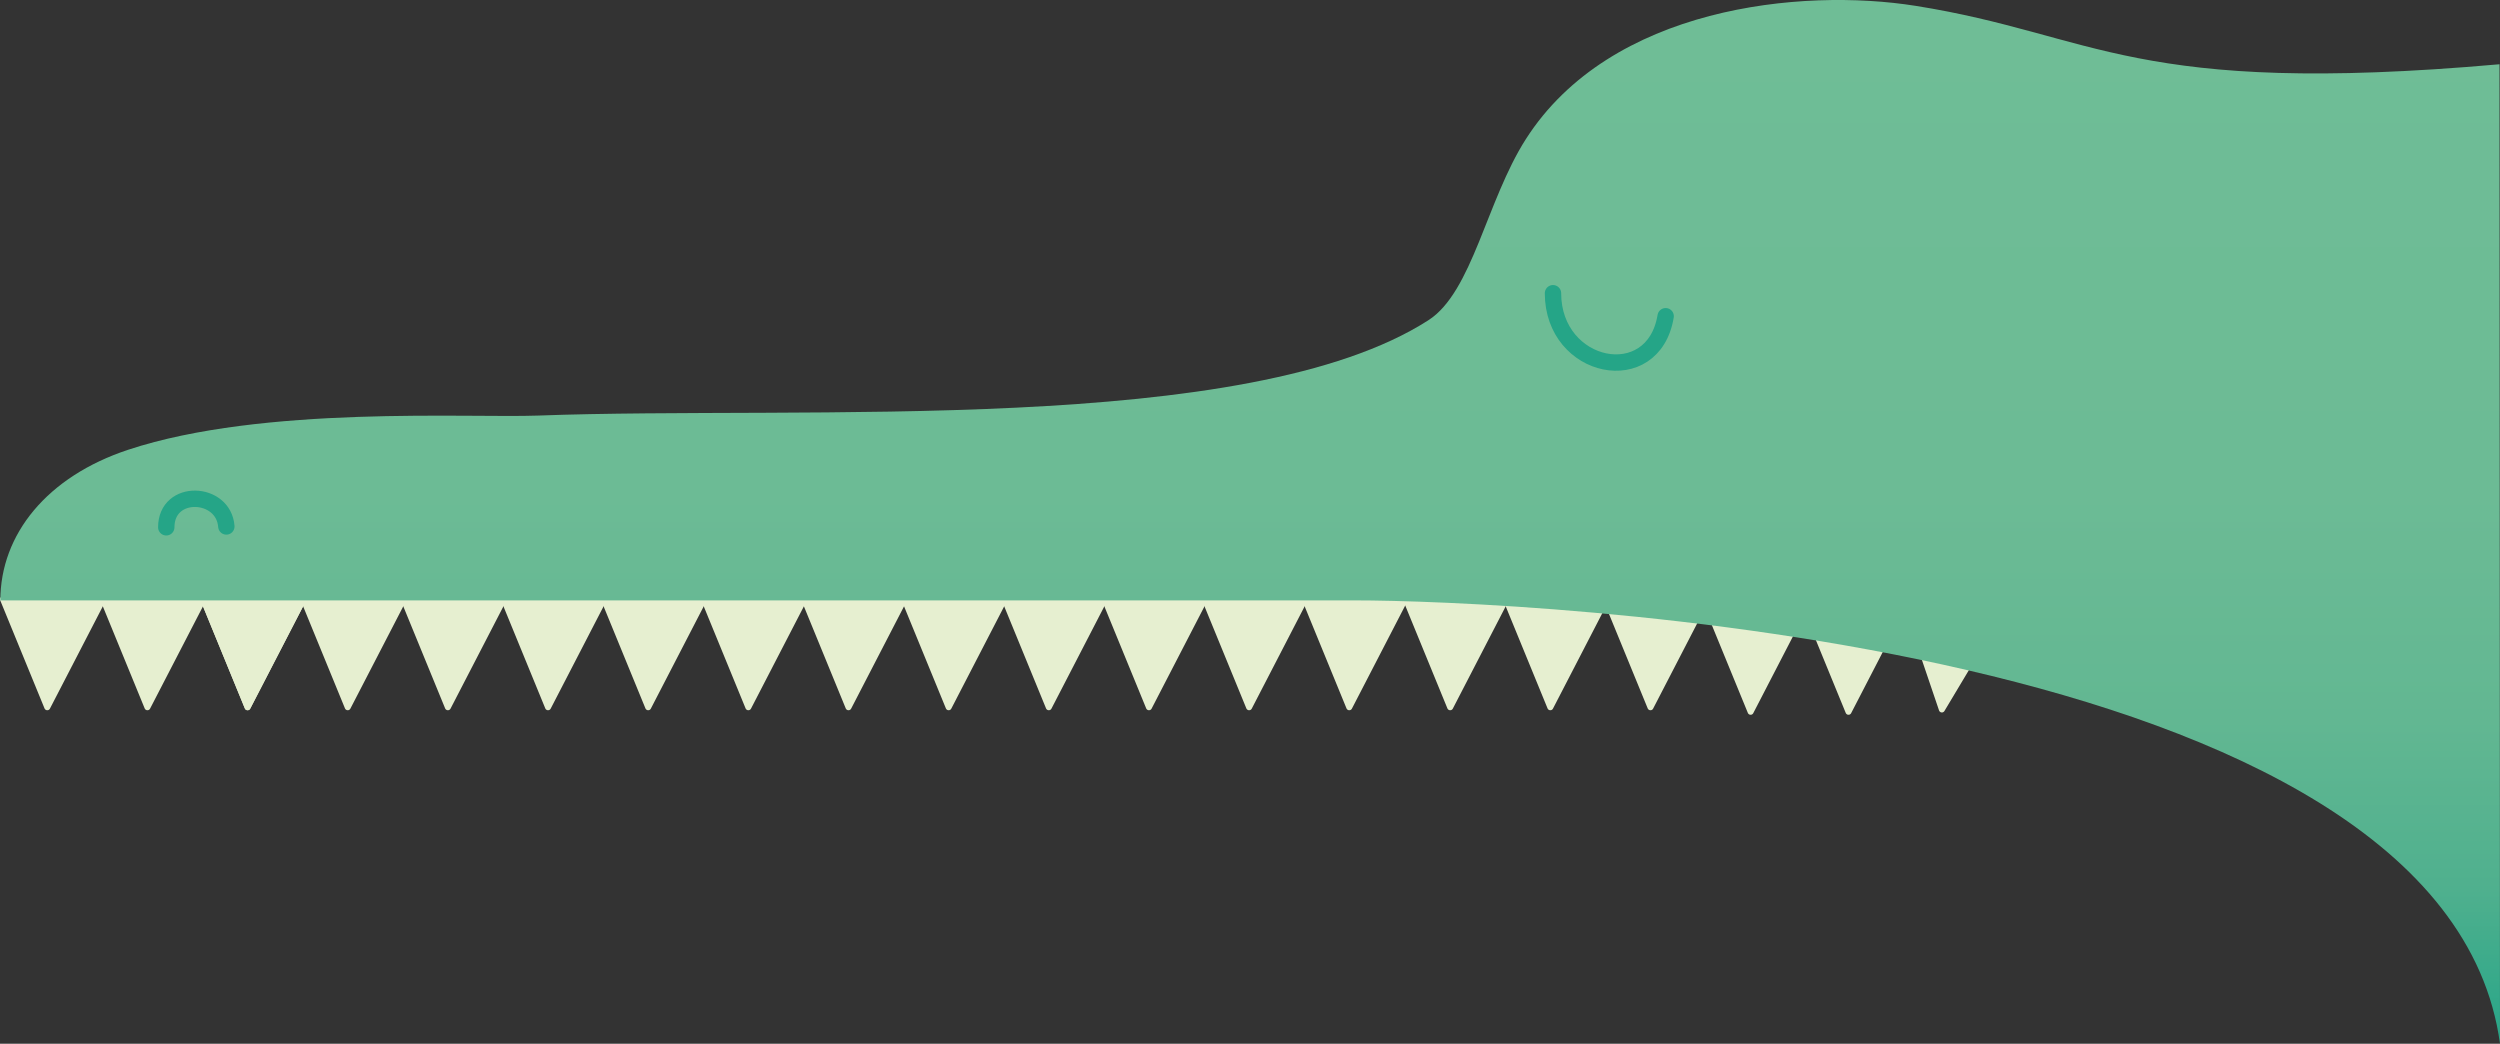
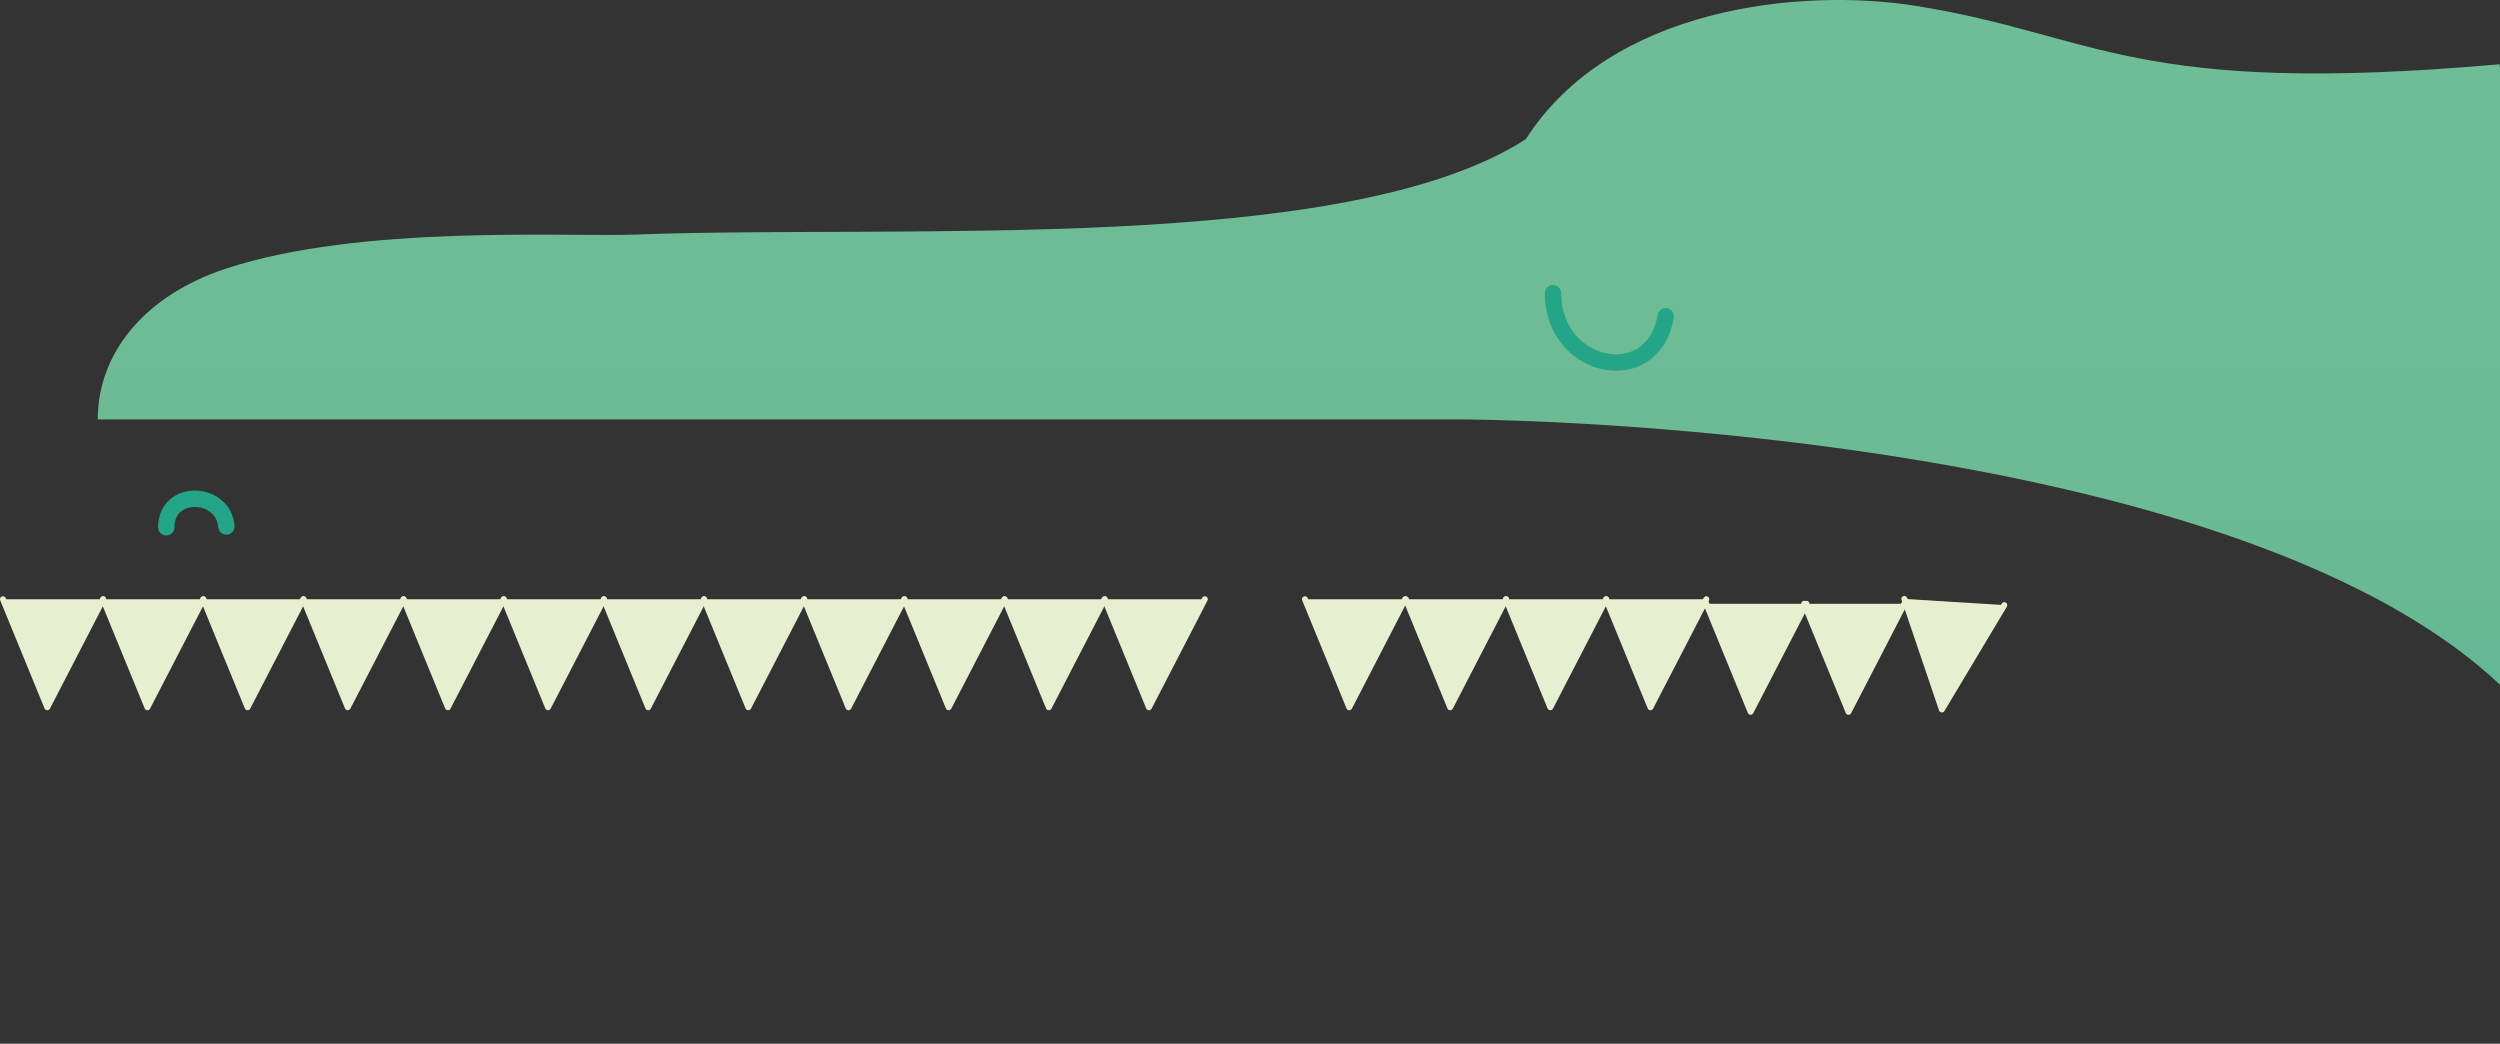
<svg xmlns="http://www.w3.org/2000/svg" version="1.1" id="Layer_1" x="0px" y="0px" width="1102.297px" height="460.19px" viewBox="-286.8 -370.507 1102.297 460.19" enable-background="new -286.8 -370.507 1102.297 460.19" xml:space="preserve">
  <rect x="-286.8" y="-370.507" width="1102.297" height="460.19" fill="#333333" stroke="none" />
  <g>
    <g>
      <polyline fill="#E6EFD0" stroke="#E6EFD0" stroke-width="2.628" stroke-linecap="round" stroke-linejoin="round" stroke-miterlimit="10" points="    333.075,-106.292 352.603,-58.659 377.232,-106.292   " />
    </g>
    <g>
      <polyline fill="#E6EFD0" stroke="#E6EFD0" stroke-width="2.628" stroke-linecap="round" stroke-linejoin="round" stroke-miterlimit="10" points="    552.866,-106.435 569.406,-57.681 596.938,-103.698   " />
    </g>
    <g>
      <polyline fill="#E6EFD0" stroke="#E6EFD0" stroke-width="2.628" stroke-linecap="round" stroke-linejoin="round" stroke-miterlimit="10" points="    508.708,-104.292 528.236,-56.659 552.865,-104.292   " />
    </g>
    <g>
      <polyline fill="#E6EFD0" stroke="#E6EFD0" stroke-width="2.628" stroke-linecap="round" stroke-linejoin="round" stroke-miterlimit="10" points="    465.549,-104.292 485.078,-56.659 509.706,-104.292   " />
    </g>
    <g>
      <polyline fill="#E6EFD0" stroke="#E6EFD0" stroke-width="2.628" stroke-linecap="round" stroke-linejoin="round" stroke-miterlimit="10" points="    421.391,-106.292 440.919,-58.659 465.548,-106.292   " />
    </g>
    <path fill="#E6EFD0" stroke="#E6EFD0" stroke-width="2.628" stroke-linecap="round" stroke-linejoin="round" stroke-miterlimit="10" d="   M376.9-106.292" />
    <polyline fill="#E6EFD0" stroke="#E6EFD0" stroke-width="2.628" stroke-linecap="round" stroke-linejoin="round" stroke-miterlimit="10" points="   -285.486,-106.292 -265.956,-58.659 -241.327,-106.292  " />
    <polyline fill="#E6EFD0" stroke="#E6EFD0" stroke-width="2.628" stroke-linecap="round" stroke-linejoin="round" stroke-miterlimit="10" points="   -241.327,-106.292 -221.797,-58.659 -197.168,-106.292  " />
    <polyline fill="#E6EFD0" stroke="#E6EFD0" stroke-width="2.628" stroke-linecap="round" stroke-linejoin="round" stroke-miterlimit="10" points="   -197.168,-106.292 -177.637,-58.659 -153.009,-106.292  " />
-     <polyline fill="#E6EFD0" stroke="#E6EFD0" stroke-width="2.628" stroke-linecap="round" stroke-linejoin="round" stroke-miterlimit="10" points="   -197.168,-106.292 -177.637,-58.659 -153.009,-106.292  " />
    <polyline fill="#E6EFD0" stroke="#E6EFD0" stroke-width="2.628" stroke-linecap="round" stroke-linejoin="round" stroke-miterlimit="10" points="   -153.009,-106.292 -133.479,-58.659 -108.85,-106.292  " />
    <polyline fill="#E6EFD0" stroke="#E6EFD0" stroke-width="2.628" stroke-linecap="round" stroke-linejoin="round" stroke-miterlimit="10" points="   -108.85,-106.292 -89.319,-58.659 -64.691,-106.292  " />
    <polyline fill="#E6EFD0" stroke="#E6EFD0" stroke-width="2.628" stroke-linecap="round" stroke-linejoin="round" stroke-miterlimit="10" points="   -64.691,-106.292 -45.161,-58.659 -20.532,-106.292  " />
    <polyline fill="#E6EFD0" stroke="#E6EFD0" stroke-width="2.628" stroke-linecap="round" stroke-linejoin="round" stroke-miterlimit="10" points="   -20.532,-106.292 -1.002,-58.659 23.626,-106.292  " />
    <polyline fill="#E6EFD0" stroke="#E6EFD0" stroke-width="2.628" stroke-linecap="round" stroke-linejoin="round" stroke-miterlimit="10" points="   23.626,-106.292 43.157,-58.659 67.787,-106.292  " />
    <polyline fill="#E6EFD0" stroke="#E6EFD0" stroke-width="2.628" stroke-linecap="round" stroke-linejoin="round" stroke-miterlimit="10" points="   67.787,-106.292 87.317,-58.659 111.946,-106.292  " />
    <polyline fill="#E6EFD0" stroke="#E6EFD0" stroke-width="2.628" stroke-linecap="round" stroke-linejoin="round" stroke-miterlimit="10" points="   111.946,-106.292 131.475,-58.659 156.104,-106.292  " />
    <polyline fill="#E6EFD0" stroke="#E6EFD0" stroke-width="2.628" stroke-linecap="round" stroke-linejoin="round" stroke-miterlimit="10" points="   156.104,-106.292 175.635,-58.659 200.264,-106.292  " />
    <polyline fill="#E6EFD0" stroke="#E6EFD0" stroke-width="2.628" stroke-linecap="round" stroke-linejoin="round" stroke-miterlimit="10" points="   200.264,-106.292 219.792,-58.659 244.422,-106.292  " />
-     <polyline fill="#E6EFD0" stroke="#E6EFD0" stroke-width="2.628" stroke-linecap="round" stroke-linejoin="round" stroke-miterlimit="10" points="   244.422,-106.292 263.953,-58.659 288.583,-106.292  " />
    <polyline fill="#E6EFD0" stroke="#E6EFD0" stroke-width="2.628" stroke-linecap="round" stroke-linejoin="round" stroke-miterlimit="10" points="   288.583,-106.292 308.111,-58.659 332.74,-106.292  " />
    <polyline fill="#E6EFD0" stroke="#E6EFD0" stroke-width="2.628" stroke-linecap="round" stroke-linejoin="round" stroke-miterlimit="10" points="   377.233,-106.292 396.761,-58.659 421.39,-106.292  " />
    <linearGradient id="SVGID_1_" gradientUnits="userSpaceOnUse" x1="485.43" y1="364.096" x2="485.43" y2="-96.094" gradientTransform="matrix(1 0 0 -1 -221 -6.412)">
      <stop offset="0" style="stop-color:#6FBD96" />
      <stop offset="0.473" style="stop-color:#6CBB95" />
      <stop offset="0.69" style="stop-color:#62B792" />
      <stop offset="0.853" style="stop-color:#4FB08E" />
      <stop offset="0.99" style="stop-color:#2AA688" />
      <stop offset="1" style="stop-color:#25A587" />
    </linearGradient>
-     <path fill="url(#SVGID_1_)" d="M815.278-342.172c-162.101,14.333-177.207-12.971-257.432-25.753   c-50.539-8.052-134.605,0.42-171.887,58.788c-17.36,27.18-23.523,67.335-42.938,79.813   c-79.657,51.191-274.295,37.642-392.59,42.049c-30.465,1.135-121.245-4.578-180.676,15.062   c-35.793,11.828-56.392,37.312-56.392,66.429h597.027c71.607,0,480.821,16.883,505.105,195.467" />
+     <path fill="url(#SVGID_1_)" d="M815.278-342.172c-162.101,14.333-177.207-12.971-257.432-25.753   c-50.539-8.052-134.605,0.42-171.887,58.788c-79.657,51.191-274.295,37.642-392.59,42.049c-30.465,1.135-121.245-4.578-180.676,15.062   c-35.793,11.828-56.392,37.312-56.392,66.429h597.027c71.607,0,480.821,16.883,505.105,195.467" />
    <path fill="none" stroke="#25A587" stroke-width="7.218" stroke-linecap="round" stroke-linejoin="round" stroke-miterlimit="10" d="   M397.941-241.222c0,33.812,44.249,42.973,49.676,10.147" />
    <path fill="none" stroke="#25A587" stroke-width="7.218" stroke-linecap="round" stroke-linejoin="round" stroke-miterlimit="10" d="   M-213.488-138.005c0-17.271,25.319-16.146,26.487-0.375" />
  </g>
</svg>